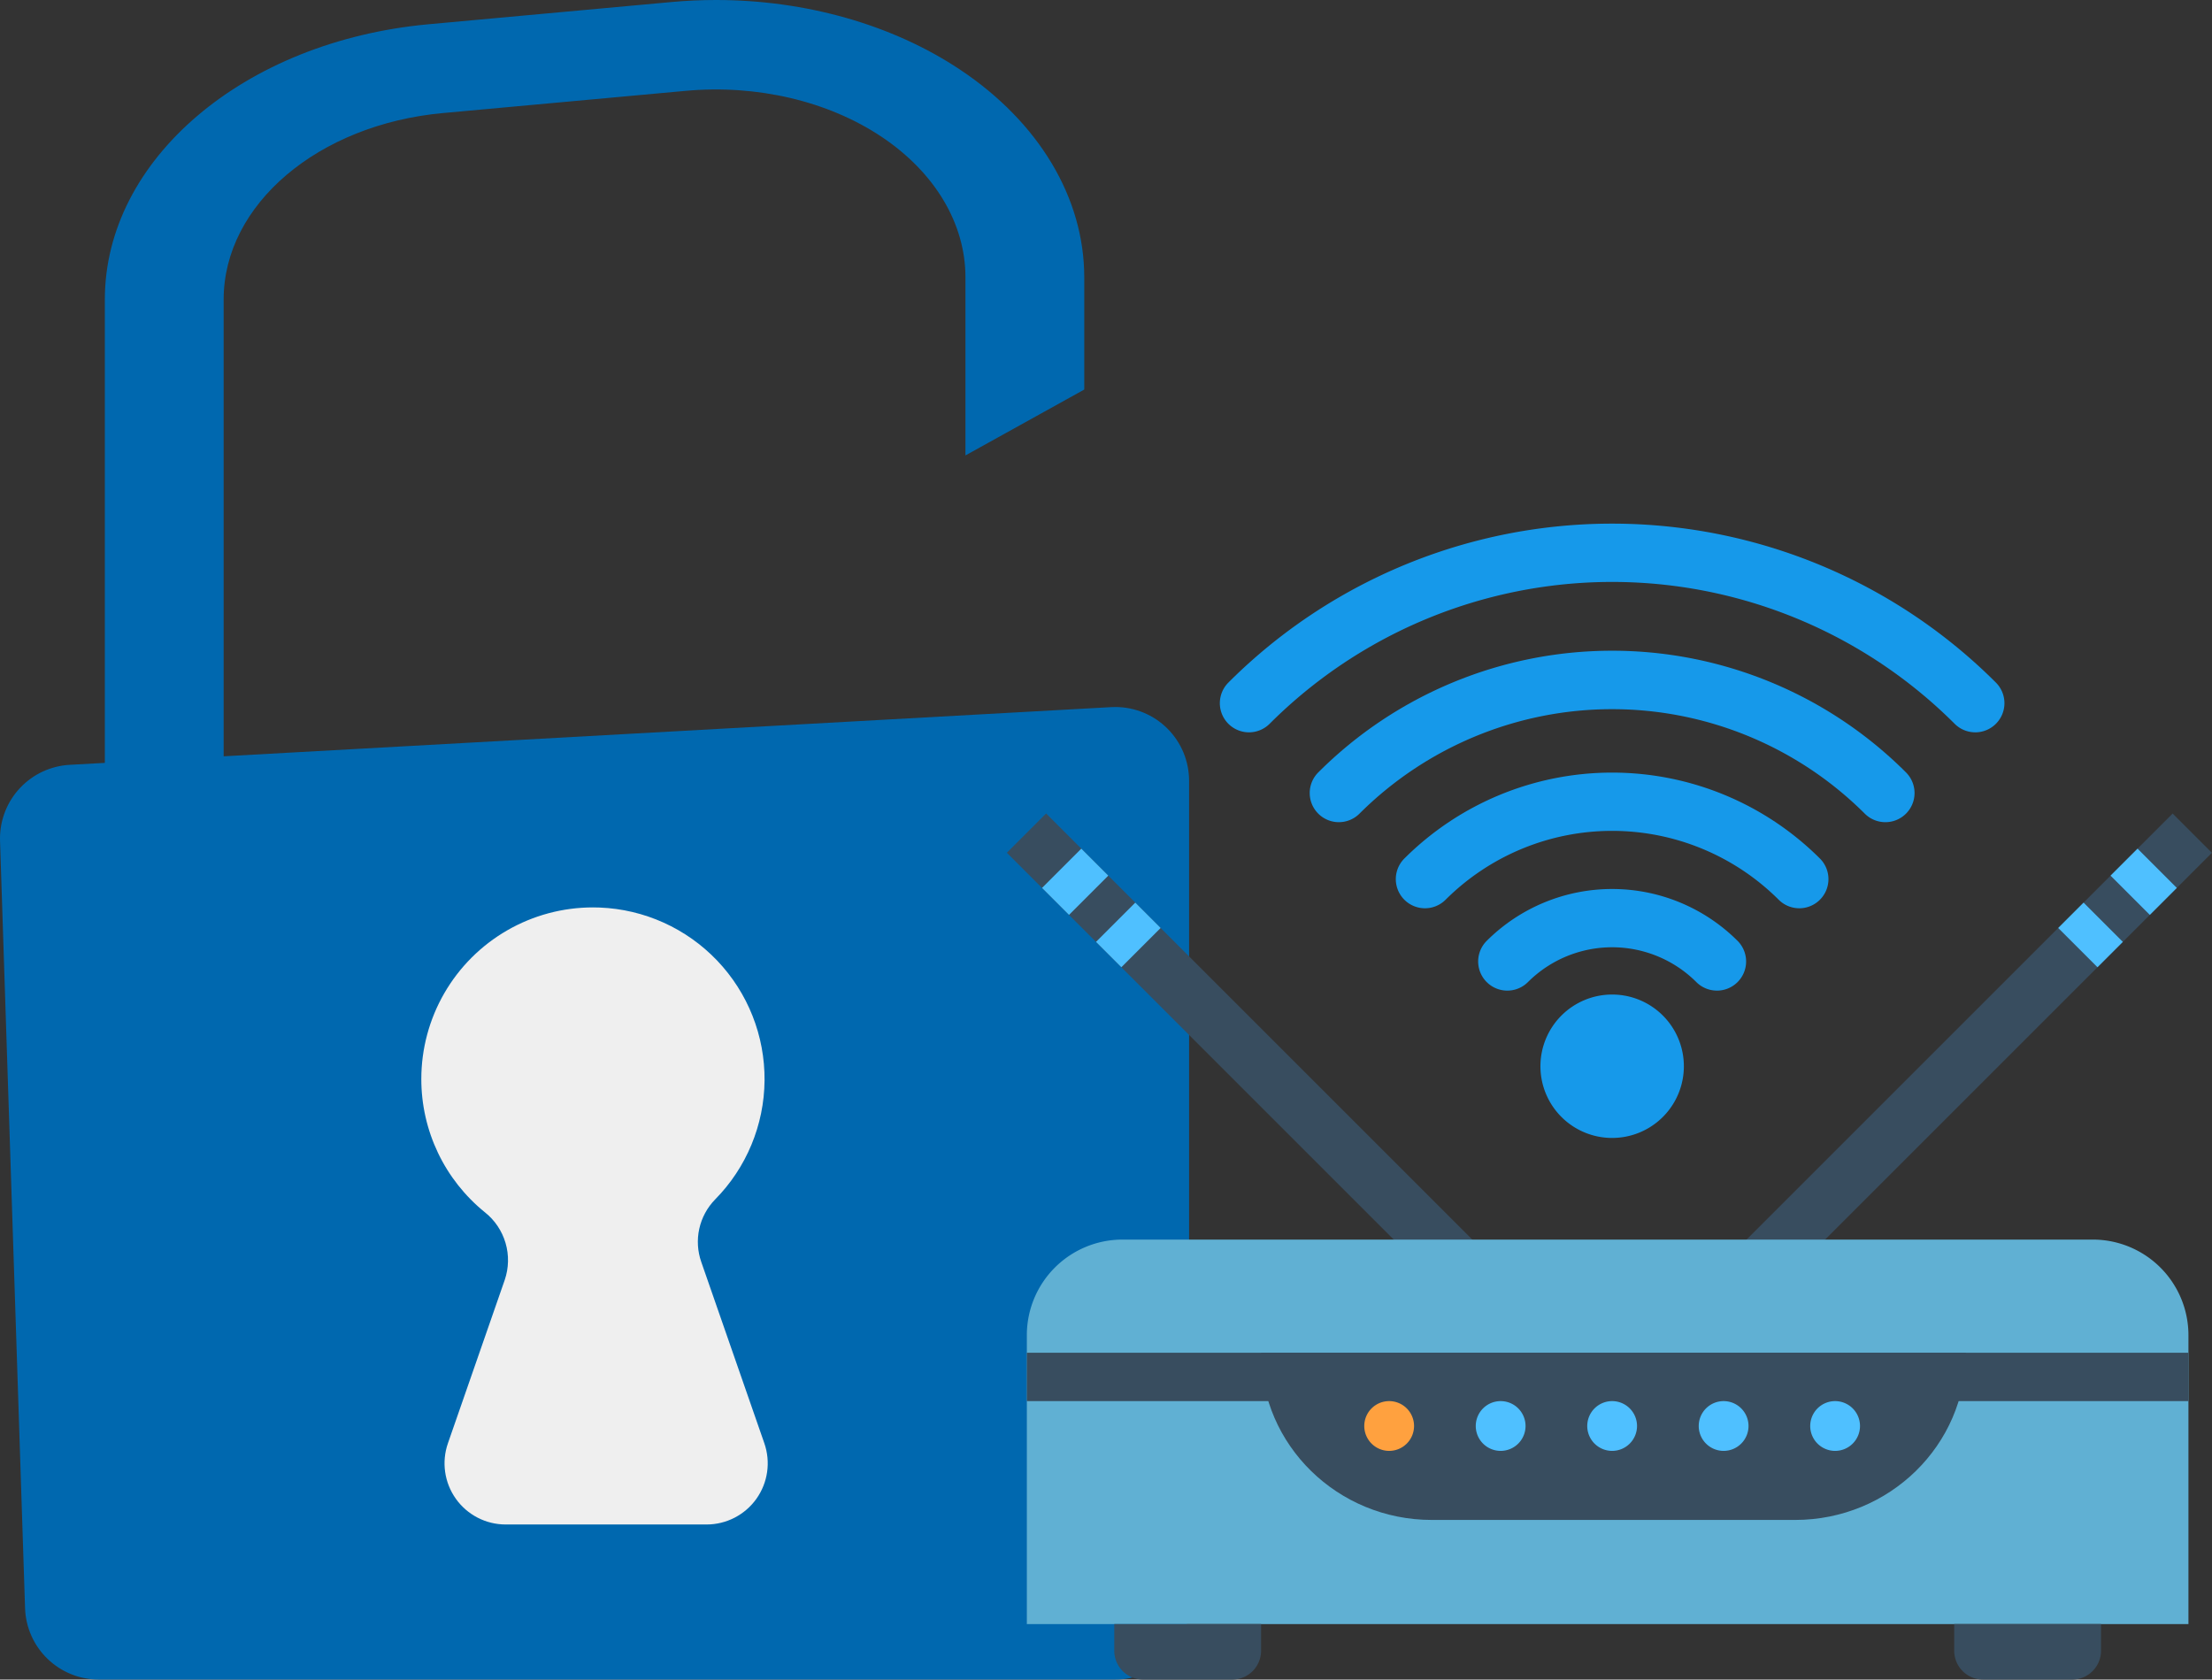
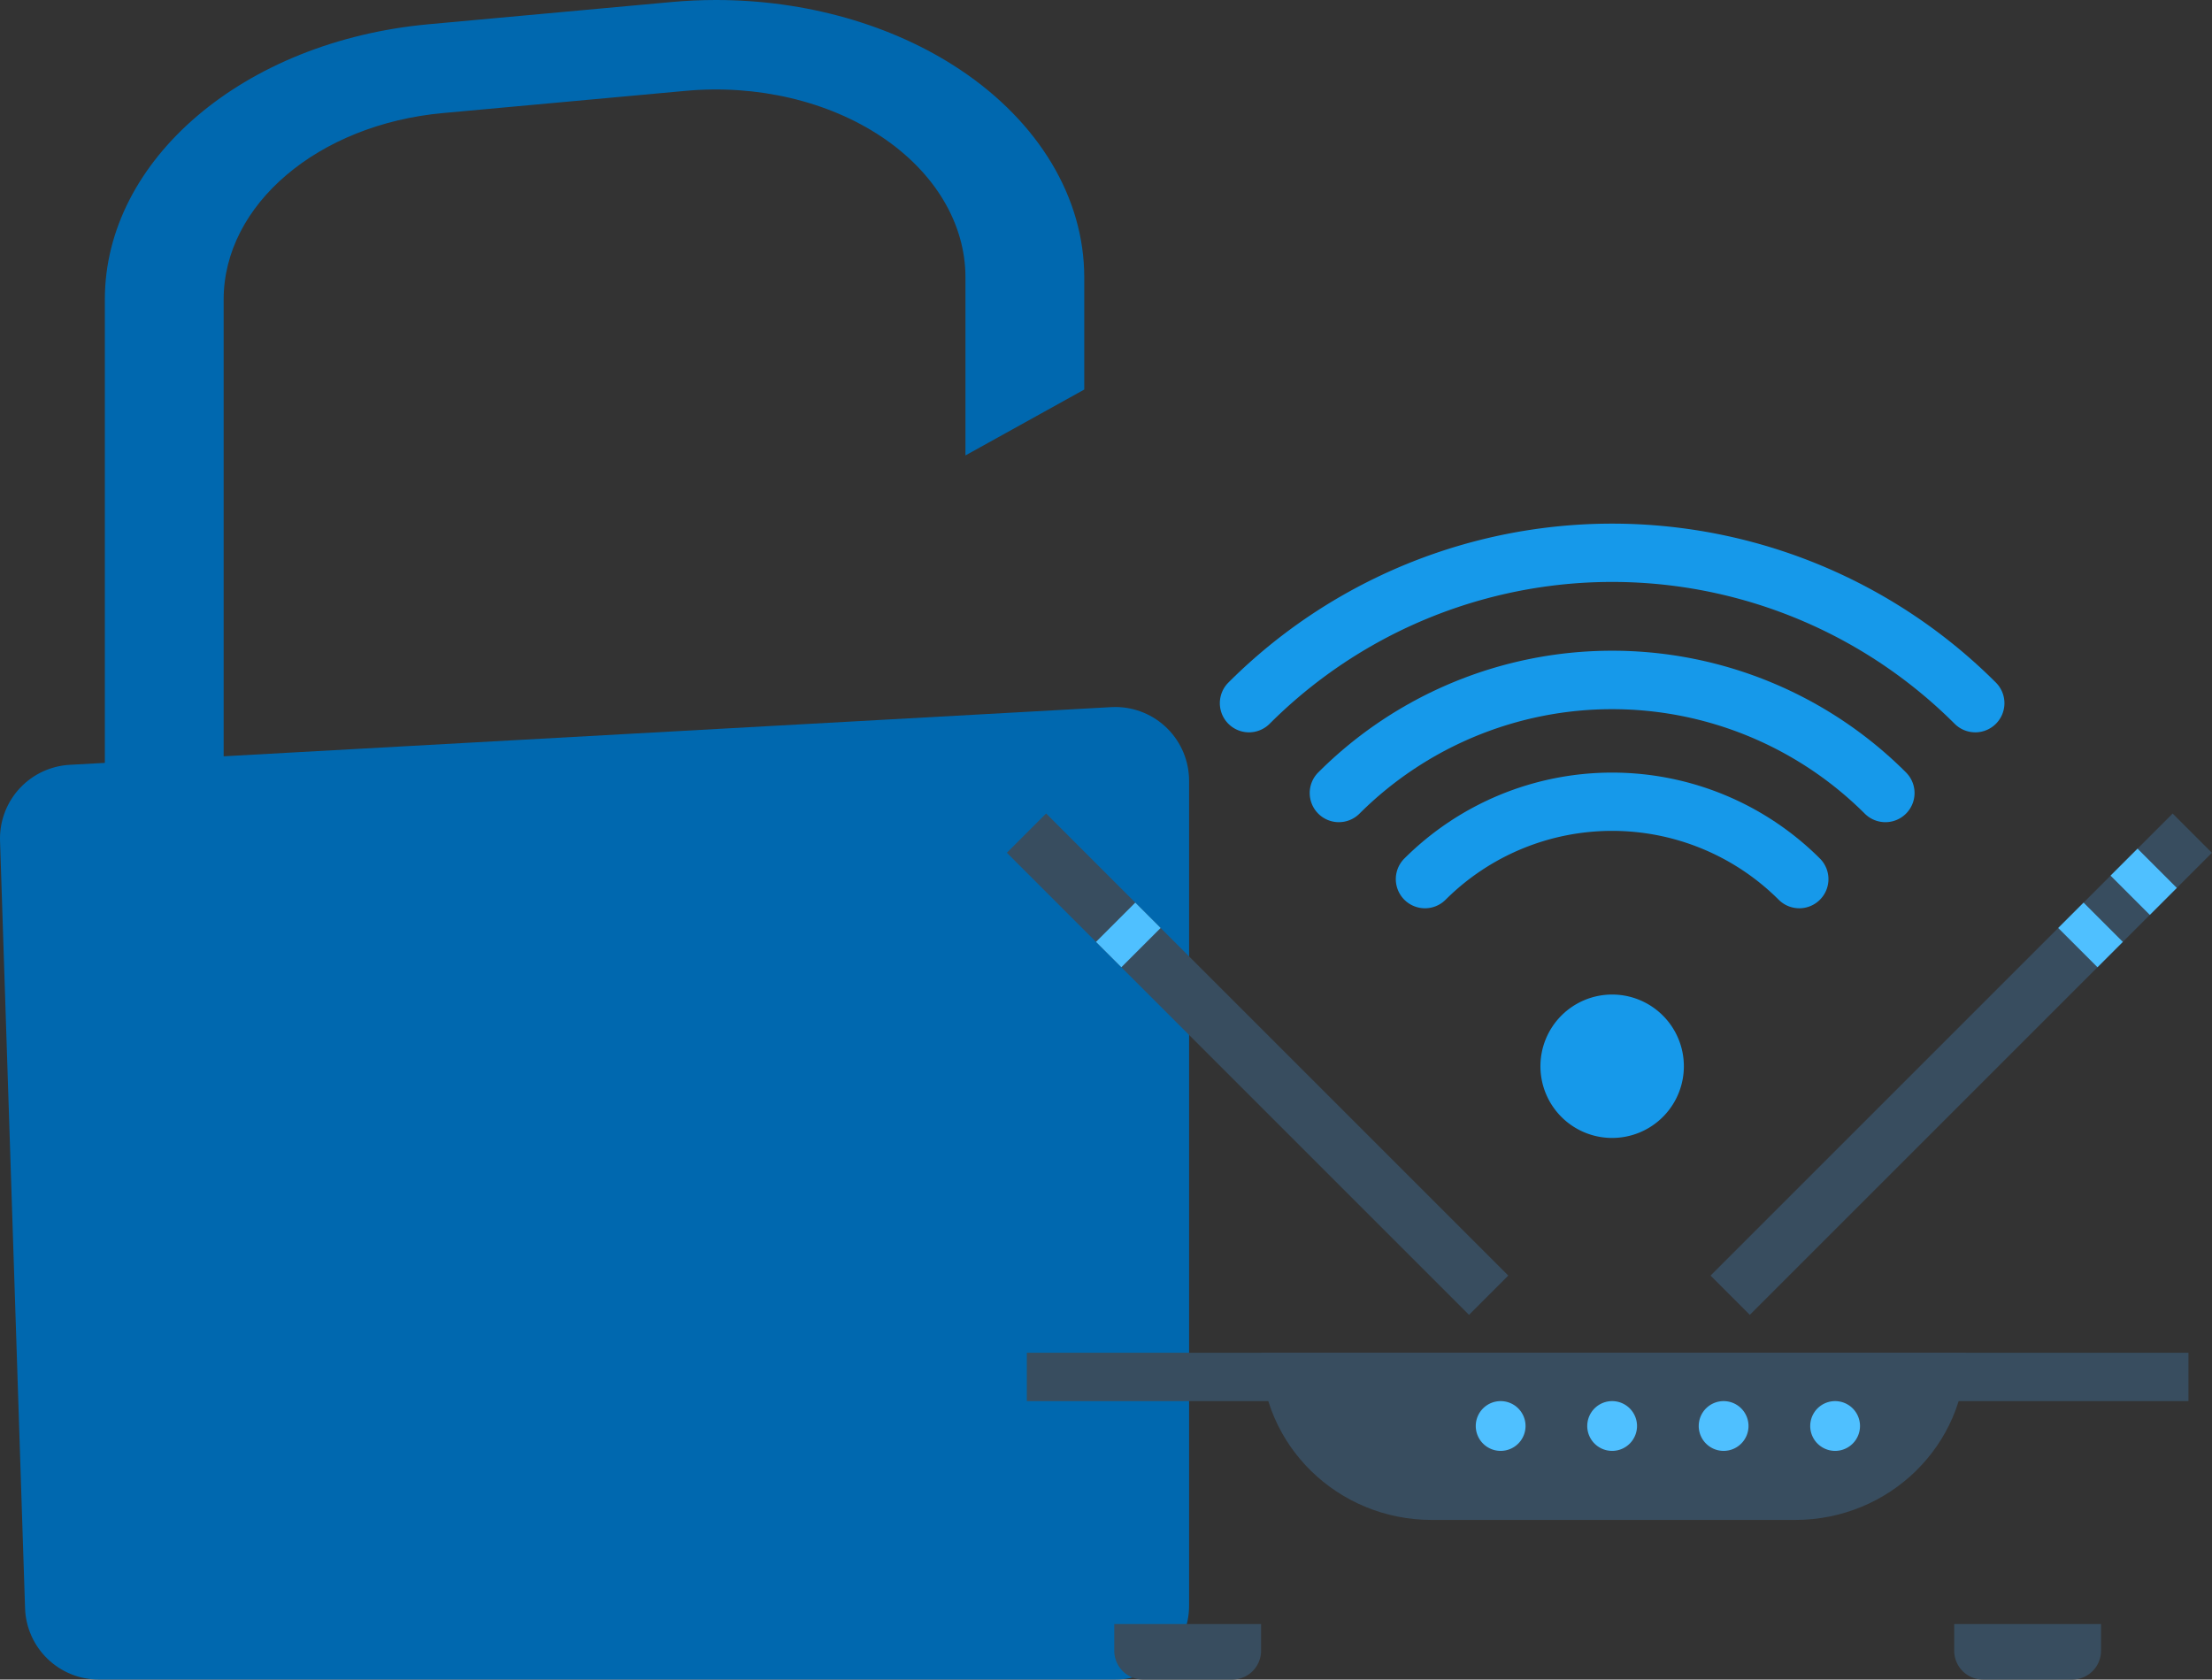
<svg xmlns="http://www.w3.org/2000/svg" width="518.992" height="394.125" viewBox="0 0 518.992 394.125">
  <rect x="0" y="0" width="518.992" height="394.125" fill="#333333" stroke="none" />
  <defs>
    <clipPath id="clip-path">
      <path id="Path_2778" data-name="Path 2778" d="M173.247.475l-57,5.215C72.938,9.655,40.276,37.42,40.276,70.276V186.1H68.152V70.276c0-22.255,22.124-41.062,51.462-43.747l57-5.216c16.615-1.521,33.335,2.4,45.866,10.76s19.717,20.382,19.717,32.988v41.809L270.07,91.414V65.06c0-18.61-10.61-36.361-29.109-48.7C225.079,5.766,204.644,0,183.657,0c-3.461,0-6.938.157-10.41.475" transform="translate(-40.276 0)" fill="#0068af" />
    </clipPath>
    <clipPath id="clip-path-2">
      <path id="Path_2779" data-name="Path 2779" d="M260.718,271.668,16.359,285.206A17.316,17.316,0,0,0,0,302.456v.057c0,.182,0,.364.009.547L5.88,483.106a17.316,17.316,0,0,0,17.307,16.752H261.675a17.316,17.316,0,0,0,17.316-17.316V288.958a17.316,17.316,0,0,0-17.3-17.317c-.323,0-.649.009-.975.027" transform="translate(0 -271.641)" fill="#0068af" />
    </clipPath>
    <clipPath id="clip-path-3">
-       <path id="Path_2780" data-name="Path 2780" d="M161.849,388.9a40.167,40.167,0,0,0,14.916,31.275,14.354,14.354,0,0,1,4.663,15.858l-13.335,38.34a14.349,14.349,0,0,0,13.552,19.063h47.135a14.348,14.348,0,0,0,13.552-19.062l-14.79-42.521a14.242,14.242,0,0,1,3.235-14.681A40.258,40.258,0,0,0,203.7,348.664q-.8-.031-1.587-.031A40.265,40.265,0,0,0,161.849,388.9" transform="translate(-161.849 -348.633)" fill="#efefef" />
-     </clipPath>
+       </clipPath>
    <clipPath id="clip-path-4">
      <rect id="Rectangle_1957" data-name="Rectangle 1957" width="282.759" height="271.253" fill="none" />
    </clipPath>
  </defs>
  <g id="Group_7542" data-name="Group 7542" transform="translate(-5569.008 -4675)">
    <g id="Group_7541" data-name="Group 7541" transform="translate(5569.008 4675)">
      <g id="Group_2262" data-name="Group 2262" transform="translate(24.599 0)">
        <g id="Group_2261" data-name="Group 2261" clip-path="url(#clip-path)">
          <rect id="Rectangle_1307" data-name="Rectangle 1307" width="270.721" height="285.881" transform="translate(-65.741 180.465) rotate(-69.984)" fill="#0068af" />
        </g>
      </g>
      <g id="Group_2264" data-name="Group 2264" transform="translate(0 165.907)">
        <g id="Group_2263" data-name="Group 2263" clip-path="url(#clip-path-2)">
          <rect id="Rectangle_1308" data-name="Rectangle 1308" width="309.927" height="340.254" transform="matrix(0.342, -0.94, 0.94, 0.342, -73.397, 201.48)" fill="#0068af" />
        </g>
      </g>
      <g id="Group_2266" data-name="Group 2266" transform="translate(98.851 212.931)">
        <g id="Group_2265" data-name="Group 2265" clip-path="url(#clip-path-3)">
          <rect id="Rectangle_1309" data-name="Rectangle 1309" width="166.032" height="133.784" transform="translate(-52.218 122.551) rotate(-66.922)" fill="#efefef" />
        </g>
      </g>
    </g>
    <g id="Group_7540" data-name="Group 7540" transform="translate(5805.24 4797.872)">
      <rect id="Rectangle_1950" data-name="Rectangle 1950" width="13.032" height="153.358" transform="translate(0 77.233) rotate(-45)" fill="#384d5f" />
-       <rect id="Rectangle_1951" data-name="Rectangle 1951" width="13.031" height="8.955" transform="translate(8.252 85.485) rotate(-45)" fill="#4fc0ff" />
      <rect id="Rectangle_1952" data-name="Rectangle 1952" width="13.032" height="8.413" transform="translate(20.917 98.15) rotate(-45)" fill="#4fc0ff" />
      <rect id="Rectangle_1953" data-name="Rectangle 1953" width="153.358" height="13.032" transform="matrix(0.707, -0.707, 0.707, 0.707, 165.103, 176.457)" fill="#384d5f" />
      <rect id="Rectangle_1954" data-name="Rectangle 1954" width="8.956" height="13.031" transform="translate(258.96 82.603) rotate(-45)" fill="#4fc0ff" />
      <rect id="Rectangle_1955" data-name="Rectangle 1955" width="8.413" height="13.032" transform="translate(246.679 94.884) rotate(-45)" fill="#4fc0ff" />
      <g id="Group_2761" data-name="Group 2761" transform="translate(0)">
        <g id="Group_2760" data-name="Group 2760" clip-path="url(#clip-path-4)">
-           <path id="Path_3176" data-name="Path 3176" d="M282.611,383.1v67.784H10.07V383.1A22.434,22.434,0,0,1,32.5,360.663H260.176A22.435,22.435,0,0,1,282.611,383.1" transform="translate(-5.379 -192.655)" fill="#60b0d3" />
          <path id="Path_3177" data-name="Path 3177" d="M168.109,456.9h85.244c22.126,0,40.063-17.567,40.063-39.236H128.046c0,21.669,17.937,39.236,40.063,39.236" transform="translate(-68.398 -223.105)" fill="#384d5f" />
          <rect id="Rectangle_1956" data-name="Rectangle 1956" width="272.541" height="11.35" transform="translate(4.691 194.561)" fill="#384d5f" />
-           <path id="Path_3178" data-name="Path 3178" d="M191.707,447.87a5.839,5.839,0,1,1-5.839-5.839,5.839,5.839,0,0,1,5.839,5.839" transform="translate(-96.167 -236.12)" fill="#ffa13f" />
          <path id="Path_3179" data-name="Path 3179" d="M247.86,447.87a5.839,5.839,0,1,1-5.839-5.839,5.839,5.839,0,0,1,5.839,5.839" transform="translate(-126.162 -236.12)" fill="#4fc0ff" />
          <path id="Path_3180" data-name="Path 3180" d="M304.013,447.87a5.839,5.839,0,1,1-5.839-5.839,5.839,5.839,0,0,1,5.839,5.839" transform="translate(-156.157 -236.12)" fill="#4fc0ff" />
          <path id="Path_3181" data-name="Path 3181" d="M360.165,447.87a5.839,5.839,0,1,1-5.839-5.839,5.839,5.839,0,0,1,5.839,5.839" transform="translate(-186.152 -236.12)" fill="#4fc0ff" />
          <path id="Path_3182" data-name="Path 3182" d="M416.318,447.87a5.839,5.839,0,1,1-5.839-5.839,5.839,5.839,0,0,1,5.839,5.839" transform="translate(-216.147 -236.12)" fill="#4fc0ff" />
          <path id="Path_3183" data-name="Path 3183" d="M81.78,567.362h-20.9a6.772,6.772,0,0,1-6.773-6.773v-6.254H88.553v6.254a6.772,6.772,0,0,1-6.773,6.773" transform="translate(-28.904 -296.109)" fill="#384d5f" />
          <path id="Path_3184" data-name="Path 3184" d="M483.931,567.362h20.9a6.772,6.772,0,0,0,6.773-6.773v-6.254H477.158v6.254a6.772,6.772,0,0,0,6.773,6.773" transform="translate(-254.883 -296.109)" fill="#384d5f" />
          <path id="Path_3185" data-name="Path 3185" d="M284.526,48.972a6.816,6.816,0,0,1-4.837-2,113.652,113.652,0,0,0-160.73,0,6.84,6.84,0,0,1-9.673-9.674,127.333,127.333,0,0,1,180.077,0,6.84,6.84,0,0,1-4.837,11.677" transform="translate(-57.307 0.001)" fill="#1699ea" />
          <path id="Path_3186" data-name="Path 3186" d="M159.39,104.255a6.84,6.84,0,0,1-4.837-11.677,97.513,97.513,0,0,1,137.9,0,6.84,6.84,0,0,1-9.673,9.674,83.926,83.926,0,0,0-118.557,0,6.819,6.819,0,0,1-4.837,2" transform="translate(-81.488 -34.196)" fill="#1699ea" />
          <path id="Path_3187" data-name="Path 3187" d="M290.584,157.251a6.819,6.819,0,0,1-4.837-2,55.327,55.327,0,0,0-78.155,0,6.84,6.84,0,0,1-9.674-9.674,69.023,69.023,0,0,1,97.5,0,6.84,6.84,0,0,1-4.837,11.677" transform="translate(-104.652 -66.992)" fill="#1699ea" />
-           <path id="Path_3188" data-name="Path 3188" d="M293.418,207.894a6.819,6.819,0,0,1-4.837-2,27.97,27.97,0,0,0-39.511,0,6.84,6.84,0,1,1-9.673-9.674,41.667,41.667,0,0,1,58.858,0,6.841,6.841,0,0,1-4.837,11.678" transform="translate(-126.808 -98.312)" fill="#1699ea" />
          <path id="Path_3189" data-name="Path 3189" d="M297.473,265.951a16.826,16.826,0,1,1,0-23.8,16.826,16.826,0,0,1,0,23.8" transform="translate(-143.558 -126.72)" fill="#1699ea" />
        </g>
      </g>
    </g>
  </g>
</svg>